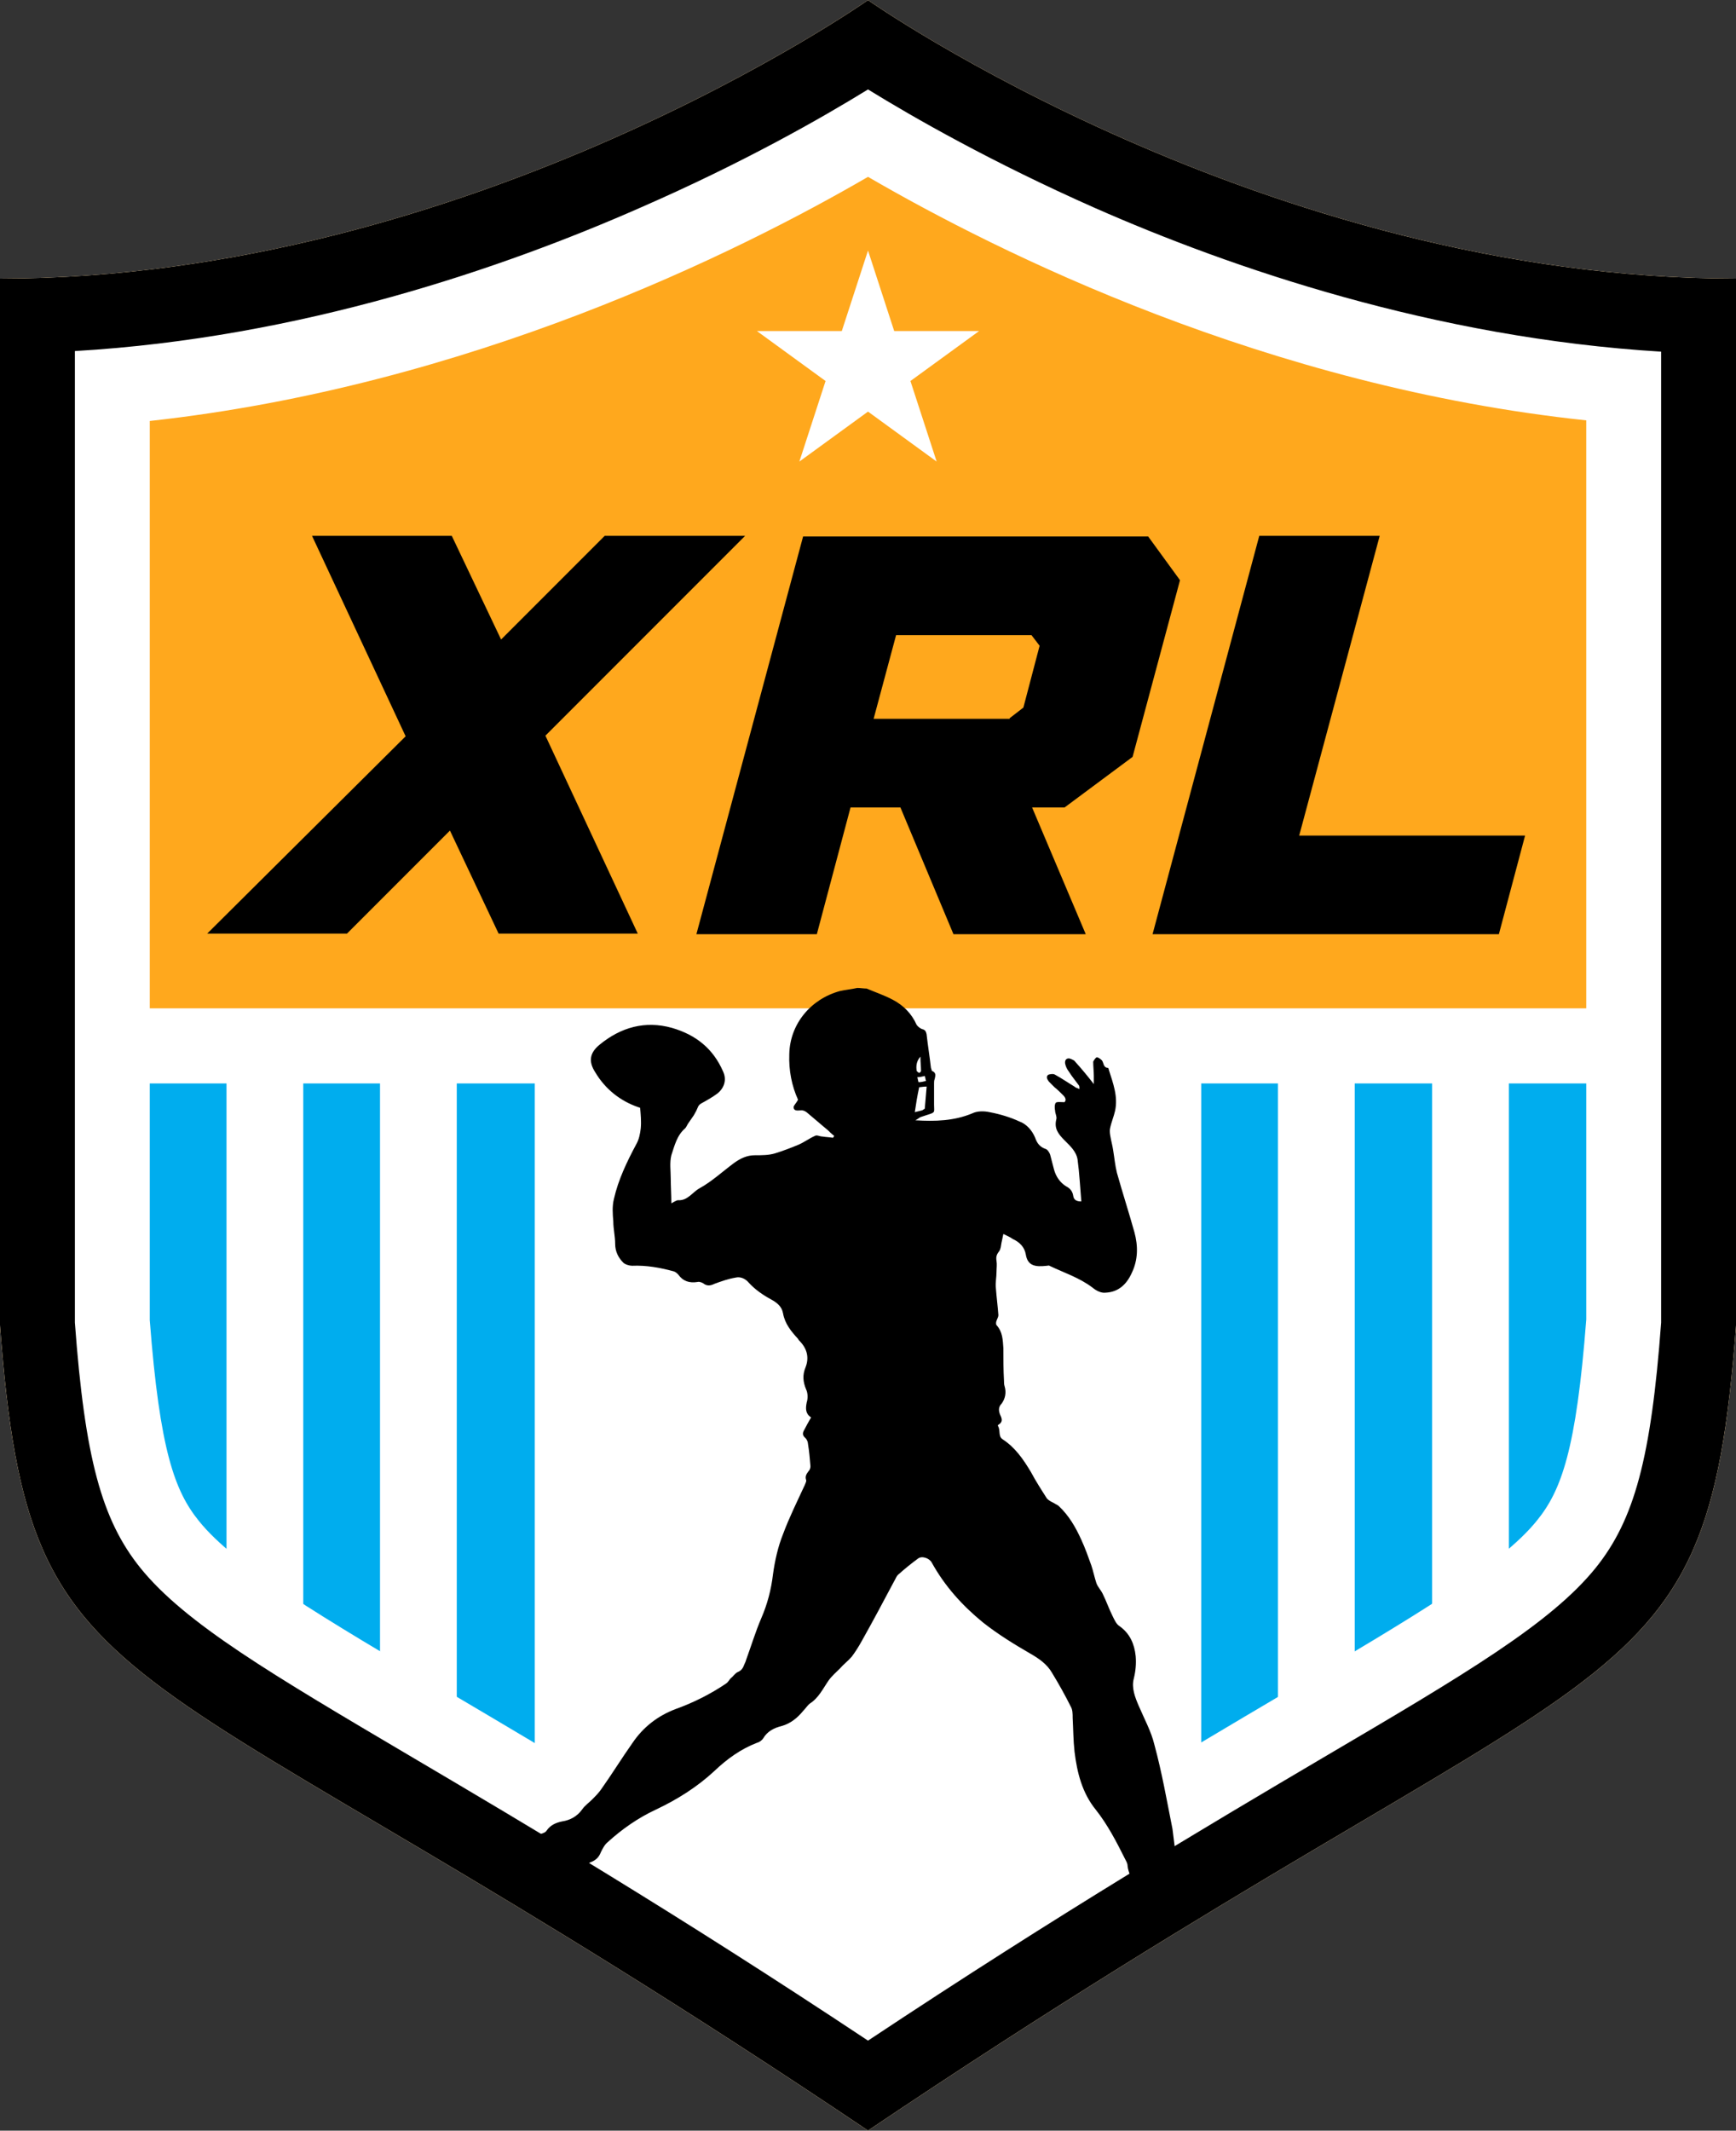
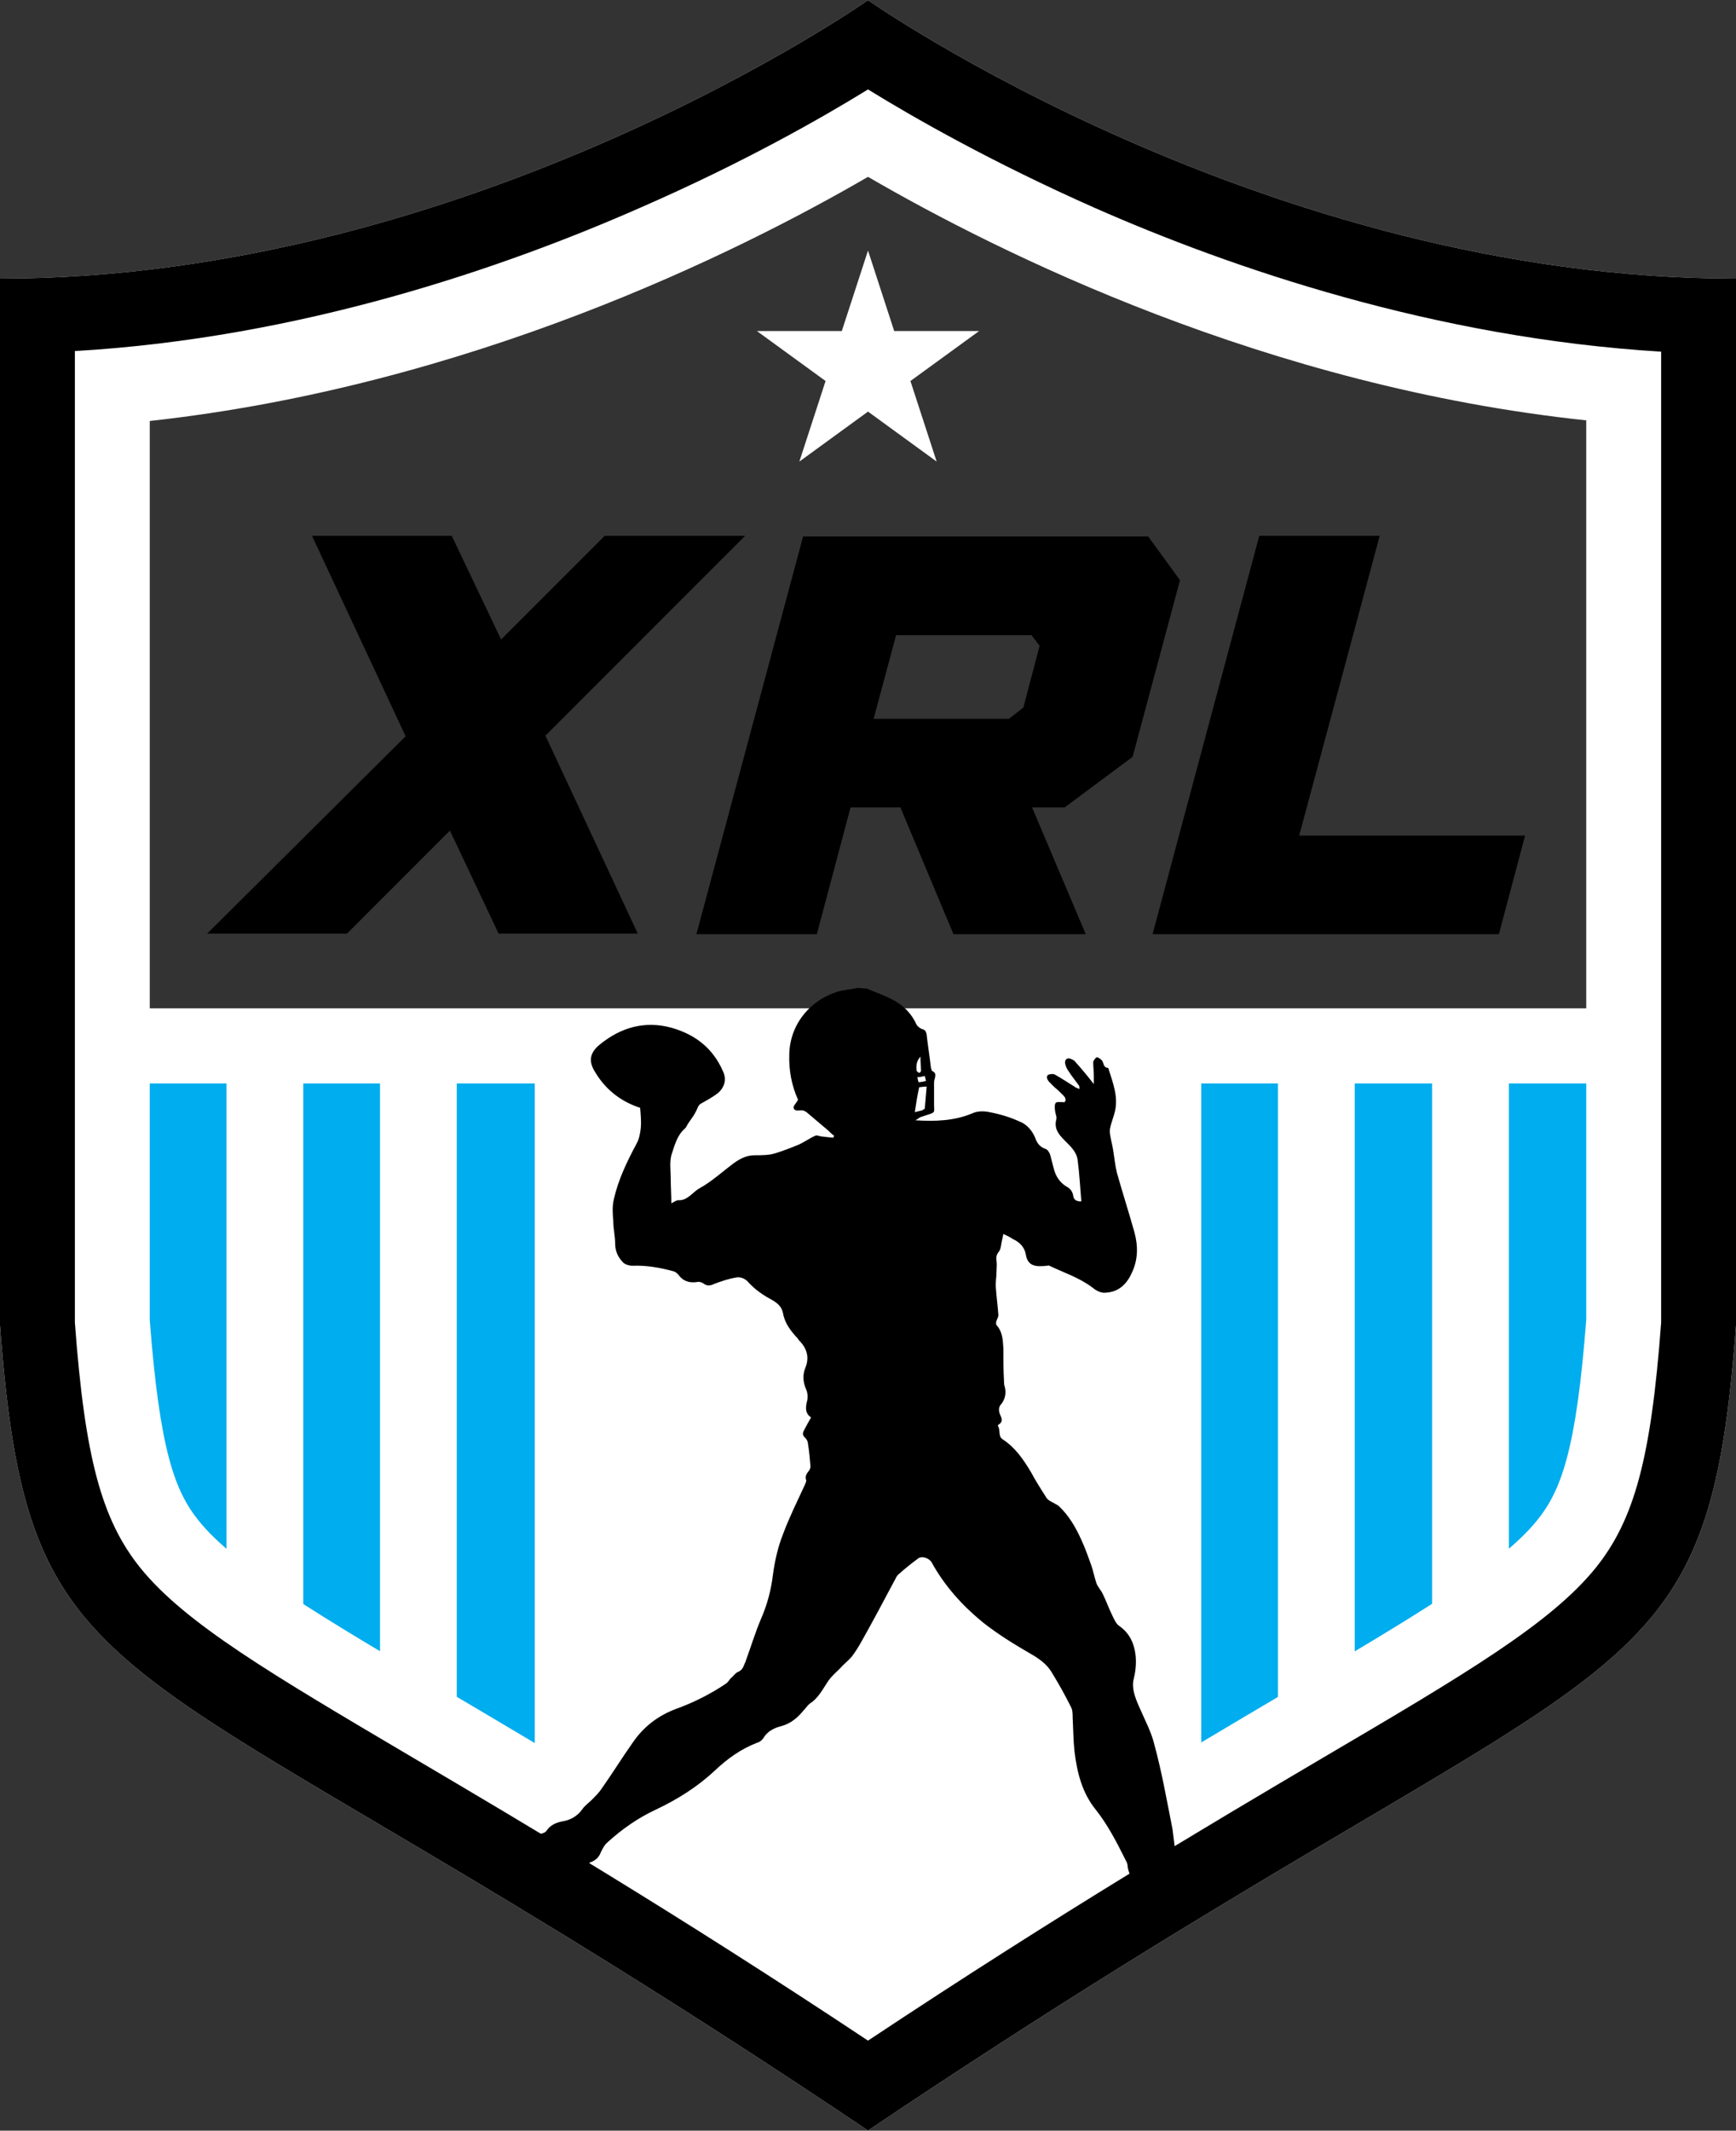
<svg xmlns="http://www.w3.org/2000/svg" id="Layer_1" version="1.1" viewBox="0 0 118.211 145" preserveAspectRatio="xMidYMid meet">
  <rect x="0" y="0" width="118.211" height="145" fill="#333333" stroke="none" />
  <g id="hockey" display="none">
    <g>
      <g>
        <path d="M59.106.01S32.124,18.961,0,18.961v71.216c2.04,27.407,8.158,20.566,59.106,54.814,50.947-34.248,57.066-27.407,59.106-54.814V18.961C86.088,18.961,59.106.01,59.106.01Z" fill="#ffa81d" />
        <polygon points="109.373 73.732 109.373 102.669 58.511 136.365 42.321 124.297 9.348 102.754 9.348 73.732 9.348 68.633 109.373 68.633 109.373 73.732" fill="#fff" />
        <path d="M7.478,71.183h103.339s.34,17.464,0,18.824-1.275,11.728-1.7,11.728-8.626,9.178-9.008,9.348c-.425.212-41.599,25.24-41.599,25.24,0,0-40.239-24.305-40.494-25.197s-8.073-8.626-8.073-8.626l-2.465-31.316Z" fill="#00adee" />
        <g>
          <rect x="87.022" y="71.438" width="5.226" height="46.358" fill="#fff" />
          <rect x="97.518" y="71.438" width="5.226" height="46.358" fill="#fff" />
          <rect x="15.424" y="71.438" width="5.226" height="46.358" fill="#fff" />
-           <rect x="25.877" y="71.438" width="5.226" height="46.358" fill="#fff" />
        </g>
        <polygon points="59.106 133.858 36.415 121.365 36.415 70.375 81.796 70.375 81.796 121.238 59.106 133.858" fill="#fff" />
        <path d="M59.106,12.035c8.923,5.184,27.195,14.277,48.908,16.572v61.188c-.68,8.881-1.7,11.643-3.357,13.682-2.465,3.059-8.328,6.501-17.167,11.728-7.054,4.164-16.402,9.688-28.384,17.549-11.983-7.818-21.331-13.342-28.384-17.506-8.838-5.226-14.702-8.668-17.167-11.728-1.657-2.04-2.677-4.802-3.357-13.682V28.649c21.713-2.38,39.984-11.43,48.908-16.614M59.106.01S32.124,18.961,0,18.961v71.216c2.04,27.407,8.158,20.566,59.106,54.814,50.947-34.248,57.066-27.407,59.106-54.814V18.961C86.088,18.961,59.106.01,59.106.01h0Z" fill="#fff" />
        <path d="M59.106,6.086c3.102,1.912,8.456,4.971,15.467,8.073,9.263,4.079,23.115,8.838,38.54,9.773v66.074c-.68,9.221-1.827,13.427-4.462,16.699-3.059,3.782-8.881,7.224-18.569,12.917-7.563,4.462-17.719,10.453-30.976,19.249-13.257-8.796-23.413-14.787-30.976-19.249-9.646-5.694-15.509-9.136-18.569-12.917-2.634-3.272-3.782-7.478-4.462-16.699V23.89c15.424-.892,29.277-5.694,38.54-9.773,7.011-3.059,12.365-6.119,15.467-8.031M59.106.01S32.124,18.961,0,18.961v71.216c2.04,27.407,8.158,20.566,59.106,54.814,50.947-34.248,57.066-27.407,59.106-54.814V18.961C86.088,18.961,59.106.01,59.106.01h0Z" />
        <rect x="6.246" y="68.633" width="104.571" height="5.099" fill="#fff" />
      </g>
      <polygon points="59.106 17.049 60.89 22.53 66.669 22.53 61.995 25.929 63.78 31.411 59.106 28.011 54.432 31.411 56.216 25.929 51.542 22.53 57.321 22.53 59.106 17.049" fill="#fff" />
      <g display="none">
-         <path d="M21.246,36.467h9.518l3.357,7.054,7.054-7.054h9.561l-13.597,13.597,6.289,13.47h-9.476l-3.314-7.011-7.011,7.011h-9.518l13.512-13.427-6.374-13.64Z" />
+         <path d="M21.246,36.467h9.518l3.357,7.054,7.054-7.054l-13.597,13.597,6.289,13.47h-9.476l-3.314-7.011-7.011,7.011h-9.518l13.512-13.427-6.374-13.64Z" />
        <path d="M57.831,55.206l-2.252,8.371h-8.201l7.266-27.067h23.498l2.167,2.974-3.399,12.747-3.782,2.974h-15.297ZM68.751,48.875l.935-.765,1.147-4.207-.552-.765h-9.221l-1.53,5.694h9.221v.042Z" />
        <polygon points="103.849 56.863 88.467 56.863 93.949 36.467 85.748 36.467 78.482 63.577 102.064 63.577 103.849 56.863" />
      </g>
      <g>
        <path d="M21.246,36.467h9.518l3.357,7.054,7.054-7.054h9.561l-13.597,13.597,6.289,13.47h-9.476l-3.314-7.011-7.011,7.011h-9.518l13.512-13.427-6.374-13.64Z" />
-         <path d="M61.315,54.951h-3.399l-2.295,8.626h-8.201l7.266-27.067h23.498l2.167,2.974-3.229,12.025-4.632,3.442h-2.21l3.654,8.626h-9.008l-3.612-8.626ZM68.751,48.875l.935-.722,1.105-4.207-.552-.722h-9.221l-1.53,5.694h9.263v-.042Z" />
        <polygon points="103.849 56.863 88.467 56.863 93.949 36.467 85.748 36.467 78.482 63.577 102.064 63.577 103.849 56.863" />
      </g>
      <path d="M77.802,119.028c-1.062-.127-4.249-.085-5.396-1.19l-8.626-10.07c.127-.042.255-.212.255-.212.255-.255.85-1.742.85-1.742.425-.127.51-.637.51-.637.212-.212.425-.807.425-.807.34-.552-.17-1.105-.17-1.105.255-.085.085-.467.085-.467h0c1.232-1.572,1.742-2.252,1.742-2.252,1.615-2.125,1.275-4.419.892-5.566-.382-1.19-.255-3.229-.212-4.462.085-1.232-.595-3.017-1.445-4.079-.595-.765-2.21-1.997-3.102-2.677.042-.085.085-.17.127-.255.085-.17.085-.382.127-.51.127-.042.127-.085.127-.085.382-1.02.212-2.337.212-2.337-.042,0-.127-.042-.212-.085.085-.34,0-1.02,0-1.147s-.297-.212-.297-.212c0-.255-.127-.467-.127-.467l-.297-.51c-.212-.51-.765-.892-.765-.892,0,0-.425-.212-.51-.212s-.297.255-.297.255c-.977-.17-1.53-.085-1.53-.085-.17-.127-.552-.212-.552-.212l-.51.17-.467.425-.297.51s-.127.127-.212.297c-.042.17-.085.297-.085.297,0,0-.085.255-.085.297-.085,0-.212.127-.255.255-.042.085-.085.595-.085.807-1.105-.297-2.337-.042-3.144-.042-.807,0-1.105.085-1.53.255-.425.17-.765-.042-1.402-.085-.637-.085-1.402,2.167-1.487,2.847-.085.68-.467,1.742-.467,1.742,0,0-.765,1.7-.85,2.252-.042.34-.17.85-.255,1.19-1.275-.595-2.125.085-2.125.085v.382c.127.68.807,1.487.807,1.487-.212.127-.085.85-.085.85-.085-.042-.17.212-.17.212l.085.637.127.127c-.085.297.127.765.127.765l.127.085.17.212s.212.212.382.425.935.637.935.637c.127.17.34.34.34.34,0,0,.297.255.637.552s.51.085.51.085l.127.127c.425.042,1.02-.085,1.19-.127.127.127.255.297.382.425-.297.382-.765.935-1.062,1.275-.467.595-1.53,2.167-2.04,2.549,0,0,.085.085.17.255-.51.68-1.87,2.549-2.422,3.654-.68,1.402-1.572,3.867-1.572,3.867,0,0-.595,1.997-.935,3.017-.255.765.042,1.19.212,1.317-.212.467-.807,1.53-1.615,1.742-1.02.34-1.19.382-1.19.382,0,0-.552-.042-.722.382l-.212.34s-.467.595-.34.935c.042.127.17.297.297.467,0,.212-.085.552-.425,1.105,0,0,0,.042.085.085l-.085.255s.17.467,1.02.255,3.612-1.105,3.612-1.105c0,0,.382-.17.467-.467h0c.042-.127.127-.382.17-.892.17-.085.892-.34.935-1.02.042-.51.34-1.275.51-1.7,0,0,.68-.595,1.147-1.615.467-1.062,1.232-1.955,1.615-2.38.382-.467.85-1.997.935-2.38.085-.382.212-.637.807-1.36.51-.637,1.19-1.232,1.36-1.402.212.085.467.085.637.085,0,0,1.87-1.87,2.804-2.422h.085c0,.042.042.042.042.085,0,.042-.042.085-.127.127-.297.212-.765.85-1.657,1.615-.892.765-1.445,1.105-1.36,1.487,0,0,0,.042.042.042-.595.595-1.955,2.125-1.997,3.187-.085,1.36-.042,1.572-.467,2.549-.425.977-1.147,3.739-1.147,3.739,0,0-.255.552-.042,1.02-.467.255-1.402.765-2.337.892l-1.19.34.042.042s-.595.17-1.062.85c0,0-.127.255.085.51.042.042.085.085.127.17l-.722.722s-.127.17-.042.255l-.127.085s0,.382,2.549.212,2.932-.255,2.932-.255c0,0,.85-.17,1.02-.722.552-.17,1.105-.34,1.317-1.02.17-.552.297-.977.467-1.275,0,0,.765-.425,1.445-1.572.68-1.147,1.062-1.827,1.275-2.082s.467-1.36.595-1.87c.127-.51.17-1.657.935-2.422,0,0,.552.467.807.68,0,0,1.317-.892,1.615-1.317l.042.127c.042.17.34.382.34.382,0,0,.68.467.722.552.042.085.425.382.425.382-.212.297-.042.467-.042.467,0,0,.297.255.637.382.382.127.552-.17.552-.17l.127.127c.297.212,1.02-.255,1.02-.255h0c4.419,5.226,8.413,9.943,8.838,10.41,1.02,1.147,1.87,1.317,1.87,1.317,1.36.467,4.037.722,4.037.722,0,0,.892.127.85-.467s.127-1.7-.935-1.785ZM62.887,83.123h0c.042-.085.042-.17.085-.297.255.042.425.042.552.042,0,.17-.085.382-.17.552-.297-.17-.467-.297-.467-.297ZM52.222,87.245c.467-.127.85-.722.977-1.105.127-.34,1.02.722,1.02.722.255.637.892,1.02.892,1.02l-.212,1.487c-.212,1.487-.595,2.634-.722,3.272-.085.51-1.275,1.657-1.615,1.997l-.127-.17c.34-.467.17-1.147.17-1.147l-.34-1.105c.34-.297.212-.552.212-.552l-.467-1.7.042-.127s-.212-1.105-.255-1.317-.255-.297-.255-.297v-.085c.297-.51.68-.892.68-.892Z" />
    </g>
  </g>
  <g id="soccer" display="none">
    <g>
      <g>
        <path d="M59.106.01S32.124,18.961,0,18.961v71.216c2.04,27.407,8.158,20.566,59.106,54.814,50.947-34.248,57.066-27.407,59.106-54.814V18.961C86.088,18.961,59.106.01,59.106.01Z" fill="#ffa81d" />
        <polygon points="109.373 73.732 109.373 102.669 58.511 136.365 42.321 124.297 9.348 102.754 9.348 73.732 9.348 68.633 109.373 68.633 109.373 73.732" fill="#fff" />
        <path d="M7.478,71.183h103.339s.34,17.464,0,18.824-1.275,11.728-1.7,11.728-8.626,9.178-9.008,9.348c-.425.212-41.599,25.24-41.599,25.24,0,0-40.239-24.305-40.494-25.197s-8.073-8.626-8.073-8.626l-2.465-31.316Z" fill="#00adee" />
        <g>
          <rect x="87.022" y="71.438" width="5.226" height="46.358" fill="#fff" />
          <rect x="97.518" y="71.438" width="5.226" height="46.358" fill="#fff" />
          <rect x="15.424" y="71.438" width="5.226" height="46.358" fill="#fff" />
          <rect x="25.877" y="71.438" width="5.226" height="46.358" fill="#fff" />
        </g>
        <polygon points="59.106 133.858 36.415 121.365 36.415 70.375 81.796 70.375 81.796 121.238 59.106 133.858" fill="#fff" />
        <path d="M59.106,12.035c8.923,5.184,27.195,14.277,48.908,16.572v61.188c-.68,8.881-1.7,11.643-3.357,13.682-2.465,3.059-8.328,6.501-17.167,11.728-7.054,4.164-16.402,9.688-28.384,17.549-11.983-7.818-21.331-13.342-28.384-17.506-8.838-5.226-14.702-8.668-17.167-11.728-1.657-2.04-2.677-4.802-3.357-13.682V28.649c21.713-2.38,39.984-11.43,48.908-16.614M59.106.01S32.124,18.961,0,18.961v71.216c2.04,27.407,8.158,20.566,59.106,54.814,50.947-34.248,57.066-27.407,59.106-54.814V18.961C86.088,18.961,59.106.01,59.106.01h0Z" fill="#fff" />
        <path d="M59.106,6.086c3.102,1.912,8.456,4.971,15.467,8.073,9.263,4.079,23.115,8.838,38.54,9.773v66.074c-.68,9.221-1.827,13.427-4.462,16.699-3.059,3.782-8.881,7.224-18.569,12.917-7.563,4.462-17.719,10.453-30.976,19.249-13.257-8.796-23.413-14.787-30.976-19.249-9.646-5.694-15.509-9.136-18.569-12.917-2.634-3.272-3.782-7.478-4.462-16.699V23.89c15.424-.892,29.277-5.694,38.54-9.773,7.011-3.059,12.365-6.119,15.467-8.031M59.106.01S32.124,18.961,0,18.961v71.216c2.04,27.407,8.158,20.566,59.106,54.814,50.947-34.248,57.066-27.407,59.106-54.814V18.961C86.088,18.961,59.106.01,59.106.01h0Z" />
        <rect x="6.246" y="68.633" width="104.571" height="5.099" fill="#fff" />
      </g>
      <polygon points="59.106 17.049 60.89 22.53 66.669 22.53 61.995 25.929 63.78 31.411 59.106 28.011 54.432 31.411 56.216 25.929 51.542 22.53 57.321 22.53 59.106 17.049" fill="#fff" />
      <g display="none">
        <path d="M21.246,36.467h9.518l3.357,7.054,7.054-7.054h9.561l-13.597,13.597,6.289,13.47h-9.476l-3.314-7.011-7.011,7.011h-9.518l13.512-13.427-6.374-13.64Z" />
        <path d="M57.831,55.206l-2.252,8.371h-8.201l7.266-27.067h23.498l2.167,2.974-3.399,12.747-3.782,2.974h-15.297ZM68.751,48.875l.935-.765,1.147-4.207-.552-.765h-9.221l-1.53,5.694h9.221v.042Z" />
        <polygon points="103.849 56.863 88.467 56.863 93.949 36.467 85.748 36.467 78.482 63.577 102.064 63.577 103.849 56.863" />
      </g>
      <g>
        <path d="M21.246,36.467h9.518l3.357,7.054,7.054-7.054h9.561l-13.597,13.597,6.289,13.47h-9.476l-3.314-7.011-7.011,7.011h-9.518l13.512-13.427-6.374-13.64Z" />
        <path d="M61.315,54.951h-3.399l-2.295,8.626h-8.201l7.266-27.067h23.498l2.167,2.974-3.229,12.025-4.632,3.442h-2.21l3.654,8.626h-9.008l-3.612-8.626ZM68.751,48.875l.935-.722,1.105-4.207-.552-.722h-9.221l-1.53,5.694h9.263v-.042Z" />
        <polygon points="103.849 56.863 88.467 56.863 93.949 36.467 85.748 36.467 78.482 63.577 102.064 63.577 103.849 56.863" />
      </g>
      <g>
        <path d="M62.335,126.209c-2.21.637-3.697,2.762-3.569,5.014.127,2.295,1.827,4.207,4.122,4.589.212.042.425.085.637.085.552-.085,1.062-.127,1.615-.212.042-.042.085-.042.17-.085,2.21-.765,3.569-3.017,3.272-5.311-.382-2.974-3.314-4.929-6.246-4.079Z" />
        <path d="M78.354,85.672c-.17-.637-.467-1.147-1.02-1.487-.34-.212-.722-.425-1.062-.637-.085-.042-.127-.127-.212-.17-.34-.255-.68-.552-1.062-.722-1.402-.68-2.804-1.317-4.207-1.955-.34-.17-.68-.382-1.02-.595-.255-.17-.552-.34-.807-.467-.425-.17-.85-.297-1.275-.382-.382-.085-.765-.212-1.147-.297-.552-.127-1.105.042-1.657.085-.892.127-1.785.127-2.634-.17-.127-.042-.34-.085-.467-.042-.382.212-.68-.212-1.02-.127l-.042-.042c-.17-.467-.255-.935-.212-1.402.042-.212.17-.382.425-.467.34-.127.34-.51.34-.807,0-.34-.042-.68.085-1.02.085-.255,0-.552,0-.892-.212.085-.34.127-.467.17-.085-.765-.17-1.487-.297-2.21-.085-.51-.255-.977-.68-1.317-.212-.17-.425-.297-.637-.425-.127-.085-.297-.212-.425-.255-.68-.17-1.36-.34-2.082-.212h-.34c-.085.042-.17.042-.255.085-1.232.297-1.955,1.147-2.38,2.295-.212.552-.297,1.147-.212,1.742,0,.042,0,.127-.042.212-.085.17,0,.34.085.467s.127.297.212.467c-.127,0-.17,0-.255-.042-.17-.085-.297,0-.34.17-.042.085-.042.212-.042.34.255.68.51,1.36.765,1.997.085.212.255.297.467.127.042-.042.127-.042.212-.085.127.467.212.892.34,1.275-.34.212-.595.552-1.02.552-.042,0-.127.085-.17.127-.127.127-.255.17-.425.17h-.85c.042.382-.042.51-.34.552-.297.042-.637.127-.935.17-.51.085-.977.297-1.317.68-.765.85-1.53,1.657-2.295,2.507-.552.595-1.105,1.19-1.445,1.955-.722,1.487-1.232,3.059-1.7,4.632-.127.382-.042.807-.042,1.19,0,.17.085.212.255.212.255.042.552.085.85.17-.297.467-.51.892-.977,1.19-.382.212-.722.51-.892.935-.382.977-.722,1.955-.68,3.059.042.467-.042.935-.127,1.36-.042.212-.127.425-.127.68,0,.085-.042.17-.127.255-.17.255-.382.467-.595.722-.17.212-.34.382-.51.595-.085.085-.127.212-.127.297v1.402c0,.17,0,.34.042.51.085.297.255.552.255.807,0,.68.425,1.147.807,1.615.127.17.34.17.51.042.17-.085.212-.255.127-.425-.085-.255-.127-.51-.212-.722.17-.085.297-.127.425-.17.085-.042.17-.127.17-.17,0-.212.042-.425-.042-.595-.17-.34-.085-.68,0-1.062.127-.425.382-.722.765-.935-.042.212-.127.382-.212.595-.17.297-.255.595-.127.892.085.212.255.255.425.085.085-.085.127-.127.17-.212.085-.127.17-.212.255-.34s.17-.212.212-.34c.127-.255.212-.552.382-.722.425-.425.51-.892.425-1.402s-.127-1.062-.17-1.572c0-.127.085-.255.17-.34.255-.255.51-.467.765-.68.382-.382.68-.85.765-1.402.042-.382.127-.807.255-1.19.042-.127.127-.255.212-.382.17-.255.467-.467.467-.722,0-.552.382-.637.765-.722.127-.042.255-.042.382-.085.085-.042.127-.085.17-.127.51-.765.892-1.572.892-2.507,0-.085.042-.127.042-.297.127.127.212.17.212.255.042.425.127.85,0,1.275-.127.552-.34,1.062-.212,1.615.042.297.042.637.085.935.085,1.02.382,1.955,1.19,2.677.297.255.467.595.425,1.02,0,.17-.042.297-.255.297-.127,0-.255.085-.34.17-.255.297-.51.637-.765.977-.212.34-.297.722-.212,1.105.042.17,0,.297-.127.425-1.19,1.445-2.38,2.932-3.569,4.377-.297.382-.51.807-.765,1.232-.127.212-.127.51-.255.722-.552.977-1.19,1.955-1.742,2.932-.127.212-.297.425-.552.51-.085.042-.127.085-.17.17-.382.595-.765,1.147-1.19,1.742-.085.127-.085.212.042.297.255.297.51.637.765.977.17.212.212.467.127.765-.297.977-.637,1.955-.935,2.932-.042.17-.127.297-.17.467-.425.765-.935,1.487-1.317,2.295-.637,1.232-1.36,2.464-1.487,3.909,0,.085-.085.212-.17.212-.17.042-.255.127-.297.297-.212.637-.467,1.275-.68,1.955-.085.212-.127.382-.127.595-.042.51-.085,1.02-.127,1.572-.042.297-.042.552-.042.85,1.147.935,2.422,1.955,3.697,3.017.297-.977.637-1.955.935-2.932.17-.595.467-1.105.85-1.572.34-.382.637-.765.935-1.147.127-.127.212-.34.255-.51.127-.595.297-1.147.382-1.742.127-.935.212-1.912.34-2.889,0-.085,0-.17.085-.255.425-.425.807-.892,1.275-1.317s.892-.85,1.317-1.317c.595-.637,1.232-1.232,1.87-1.87.085-.085.17-.127.297-.042.255.127.552.212.807.34.042-.085.085-.17.127-.255.467-.85.977-1.7,1.445-2.549.042-.085.127-.212.212-.297.34-.255.637-.552,1.02-.765.382-.255.765-.51,1.02-.892.127-.212.382-.297.68-.34.085.552.17,1.105.212,1.657,0,.085-.042.17-.085.255-.425.68-.892,1.317-1.317,1.997-.255.382-.467.807-.722,1.232-.297.467-.595.892-1.105,1.147s-.85.637-1.105,1.147c-.425.765-.68,1.615-.892,2.464-.17.637,0,1.19.467,1.657.34.34.722.467,1.19.297,1.02-.382,2.04-.765,2.762-1.657.127-.127.255-.255.382-.382.34-.382.85-.595.892-1.19.17.255.34.552.467.807.255.51.637.935,1.232,1.02.595.085,1.232,0,1.742-.297.552-.297,1.062-.765,1.487-1.232.255-.297.382-.765.467-1.19.085-.34.212-.68.425-.935s.425-.51.68-.765c.212-.255.425-.552.807-.17.255-.85.51-1.615.68-2.38.17-.722.297-1.402.637-2.082.17-.34.382-.68.467-1.062.34-1.147.68-2.252,1.02-3.399.17-.552.212-1.105.127-1.7-.212-1.317-.382-2.634-.595-3.952,0-.085-.042-.17-.042-.255-.127-.467,0-.935.297-1.275.255-.297.51-.637.68-.977.425-.892.552-1.827.467-2.804-.085-.935-.212-1.87-.34-2.804-.085-.425-.042-.807.085-1.232.085-.212.127-.467.17-.68.425-1.87.85-3.697,1.275-5.566.042-.17.127-.255.297-.255.51,0,1.02,0,1.53-.042.722-.042,1.402,0,2.04.425.425.297.892.425,1.36.425.127,0,.255-.042.34-.085.297-.255.595-.552.892-.85.127.127.297.17.255.425-.255,1.275-.425,2.592-.467,3.909-.042,1.275-.51,2.465-.85,3.654-.042.085-.085.127-.127.212-.212.297-.425.595-.68.85-.425.467-.977.807-1.615,1.02-.255.085-.51.17-.722.255.042.17.085.255.127.382.085.552-.255.935-.51,1.36-.127.212-.255.382-.17.637.085.212.127.467.212.765.212-.212.425-.34.467-.51.17-.425.595-.425.935-.51-.17.17-.34.297-.51.425-.127.127-.17.297-.297.382-.382.297-.382.255-.255.765.34-.042.467.212.68.382.085.085.127.212.127.34,0,.297.127.34.382.255.17-.085.34-.17.51-.212.127-.042.255-.17.34.085,0,.042.127.042.17.042.255-.085.51-.127.765-.212.042,0,.085-.085.085-.17.042-.17.085-.34.127-.467.212-.425.425-.807.68-1.19.127-.212.297-.382.467-.552.51-.595.51-1.402.807-2.125.042-.042,0-.127,0-.212.042-.212.042-.467.127-.637.765-1.487,1.275-3.059,1.785-4.632.382-1.19.552-2.465.85-3.654.127-1.02.085-1.827-.085-2.634Z" />
      </g>
    </g>
  </g>
  <g id="football">
    <g>
      <g>
-         <path d="M59.106.01S32.124,18.961,0,18.961v71.216c2.04,27.407,8.158,20.566,59.106,54.814,50.947-34.248,57.066-27.407,59.106-54.814V18.961C86.088,18.961,59.106.01,59.106.01Z" fill="#ffa81d" />
        <polygon points="109.373 73.732 109.373 102.669 58.511 136.365 42.321 124.297 9.348 102.754 9.348 73.732 9.348 68.633 109.373 68.633 109.373 73.732" fill="#fff" />
        <path d="M7.478,71.183h103.339s.34,17.464,0,18.824-1.275,11.728-1.7,11.728-8.626,9.178-9.008,9.348c-.425.212-41.599,25.24-41.599,25.24,0,0-40.239-24.305-40.494-25.197s-8.073-8.626-8.073-8.626l-2.465-31.316Z" fill="#00adee" />
        <g>
          <rect x="87.022" y="71.438" width="5.226" height="46.358" fill="#fff" />
          <rect x="97.518" y="71.438" width="5.226" height="46.358" fill="#fff" />
          <rect x="15.424" y="71.438" width="5.226" height="46.358" fill="#fff" />
          <rect x="25.877" y="71.438" width="5.226" height="46.358" fill="#fff" />
        </g>
        <polygon points="59.106 133.858 36.415 121.365 36.415 70.375 81.796 70.375 81.796 121.238 59.106 133.858" fill="#fff" />
        <path d="M59.106,12.035c8.923,5.184,27.195,14.277,48.908,16.572v61.188c-.68,8.881-1.7,11.643-3.357,13.682-2.465,3.059-8.328,6.501-17.167,11.728-7.054,4.164-16.402,9.688-28.384,17.549-11.983-7.818-21.331-13.342-28.384-17.506-8.838-5.226-14.702-8.668-17.167-11.728-1.657-2.04-2.677-4.802-3.357-13.682V28.649c21.713-2.38,39.984-11.43,48.908-16.614M59.106.01S32.124,18.961,0,18.961v71.216c2.04,27.407,8.158,20.566,59.106,54.814,50.947-34.248,57.066-27.407,59.106-54.814V18.961C86.088,18.961,59.106.01,59.106.01h0Z" fill="#fff" />
        <path d="M59.106,6.086c3.102,1.912,8.456,4.971,15.467,8.073,9.263,4.079,23.115,8.838,38.54,9.773v66.074c-.68,9.221-1.827,13.427-4.462,16.699-3.059,3.782-8.881,7.224-18.569,12.917-7.563,4.462-17.719,10.453-30.976,19.249-13.257-8.796-23.413-14.787-30.976-19.249-9.646-5.694-15.509-9.136-18.569-12.917-2.634-3.272-3.782-7.478-4.462-16.699V23.89c15.424-.892,29.277-5.694,38.54-9.773,7.011-3.059,12.365-6.119,15.467-8.031M59.106.01S32.124,18.961,0,18.961v71.216c2.04,27.407,8.158,20.566,59.106,54.814,50.947-34.248,57.066-27.407,59.106-54.814V18.961C86.088,18.961,59.106.01,59.106.01h0Z" />
        <rect x="6.246" y="68.633" width="104.571" height="5.099" fill="#fff" />
      </g>
      <polygon points="59.106 17.049 60.89 22.53 66.669 22.53 61.995 25.929 63.78 31.411 59.106 28.011 54.432 31.411 56.216 25.929 51.542 22.53 57.321 22.53 59.106 17.049" fill="#fff" />
      <g display="none">
-         <path d="M21.246,36.467h9.518l3.357,7.054,7.054-7.054h9.561l-13.597,13.597,6.289,13.47h-9.476l-3.314-7.011-7.011,7.011h-9.518l13.512-13.427-6.374-13.64Z" />
        <path d="M57.831,55.206l-2.252,8.371h-8.201l7.266-27.067h23.498l2.167,2.974-3.399,12.747-3.782,2.974h-15.297ZM68.751,48.875l.935-.765,1.147-4.207-.552-.765h-9.221l-1.53,5.694h9.221v.042Z" />
        <polygon points="103.849 56.863 88.467 56.863 93.949 36.467 85.748 36.467 78.482 63.577 102.064 63.577 103.849 56.863" />
      </g>
      <g>
        <path d="M21.246,36.467h9.518l3.357,7.054,7.054-7.054h9.561l-13.597,13.597,6.289,13.47h-9.476l-3.314-7.011-7.011,7.011h-9.518l13.512-13.427-6.374-13.64Z" />
        <path d="M61.315,54.951h-3.399l-2.295,8.626h-8.201l7.266-27.067h23.498l2.167,2.974-3.229,12.025-4.632,3.442h-2.21l3.654,8.626h-9.008l-3.612-8.626ZM68.751,48.875l.935-.722,1.105-4.207-.552-.722h-9.221l-1.53,5.694h9.263v-.042Z" />
        <polygon points="103.849 56.863 88.467 56.863 93.949 36.467 85.748 36.467 78.482 63.577 102.064 63.577 103.849 56.863" />
      </g>
      <path d="M37.732,128.759c.17-.042.297-.127.34-.382,0-.042.042-.085.085-.17.297.297.425.255.552-.127,0-.042.042-.042.042-.085.085-.425.34-.68.68-.892.255-.127.552-.255.807-.382.34-.127.552-.34.68-.68.127-.255.255-.51.467-.68.977-.892,2.082-1.657,3.272-2.21,1.445-.68,2.804-1.53,3.994-2.634.85-.807,1.785-1.487,2.889-1.912.17-.042.34-.17.425-.297.297-.51.765-.722,1.275-.85.595-.17,1.062-.552,1.445-1.02.17-.17.297-.382.467-.51.595-.382.892-1.02,1.275-1.572.212-.297.51-.552.765-.807.255-.297.552-.51.807-.807.255-.34.467-.68.68-1.062.765-1.36,1.487-2.719,2.21-4.079.085-.127.127-.297.255-.425.425-.382.892-.765,1.36-1.105.255-.212.765-.042.935.255.892,1.615,2.082,2.932,3.484,4.079,1.02.807,2.125,1.487,3.229,2.125.595.34,1.147.722,1.487,1.317.467.765.892,1.53,1.275,2.295.127.212.127.51.127.765.042.765.042,1.53.127,2.295.17,1.402.51,2.804,1.445,3.952.807,1.02,1.402,2.167,1.997,3.357.085.17.17.297.17.467.042.467.34.892.297,1.402,0,.042,0,.127.042.17.297.382.127.722-.085,1.105-.17.297-.34.637-.425.977,1.572-1.062,3.017-2.082,4.249-2.932,0-.042-.042-.042-.042-.085-.51-.637-.765-1.317-.85-2.125-.042-.34-.085-.68-.127-1.02-.382-1.912-.722-3.867-1.232-5.736-.212-.892-.68-1.742-1.062-2.634-.255-.595-.51-1.232-.34-1.87.127-.51.17-1.02.127-1.53-.085-.807-.382-1.53-1.105-2.04-.212-.127-.34-.425-.467-.68-.255-.51-.425-1.02-.68-1.53-.127-.255-.34-.467-.425-.722-.127-.382-.212-.807-.34-1.19-.212-.595-.425-1.19-.68-1.742-.382-.85-.85-1.657-1.53-2.295-.085-.085-.212-.127-.34-.212-.17-.085-.34-.17-.467-.297-.382-.595-.765-1.19-1.105-1.827-.51-.85-1.062-1.657-1.912-2.21-.34-.212-.127-.637-.34-.935,0,0,.042-.085.085-.085.255-.17.212-.382.085-.637-.127-.297-.127-.552.085-.765.255-.34.34-.765.212-1.19-.042-.127-.042-.255-.042-.382-.042-.722-.042-1.445-.042-2.21-.042-.552-.042-1.105-.467-1.572-.042-.042-.042-.212,0-.297.042-.127.127-.255.127-.382-.042-.595-.127-1.232-.17-1.827-.042-.382.042-.765.042-1.105,0-.255.042-.51,0-.765s0-.425.17-.637c.127-.17.127-.382.17-.595.042-.212.085-.382.127-.595.255.127.467.212.637.34.467.212.807.552.892,1.062.127.765.637.85,1.402.765.085,0,.17-.042.212,0,.977.467,2.04.807,2.932,1.487.255.212.595.382.892.34.892-.042,1.445-.595,1.785-1.36.425-.892.425-1.827.17-2.762-.382-1.36-.807-2.677-1.19-4.037-.127-.51-.17-1.02-.255-1.53-.042-.297-.127-.595-.17-.85-.042-.212-.085-.425-.042-.637.085-.425.255-.807.34-1.19.212-.977-.127-1.87-.425-2.804,0-.042-.042-.127-.042-.127-.34,0-.297-.34-.425-.51-.085-.085-.255-.212-.34-.212s-.212.212-.255.297c0,.34.042.68.042.977v.552c-.425-.552-.85-1.062-1.275-1.53-.042-.085-.17-.127-.255-.17-.255-.127-.467,0-.425.297.042.212.127.382.255.552.212.34.467.637.68.935.042.042.042.127.042.255-.17-.085-.255-.085-.34-.17-.425-.255-.85-.552-1.317-.807-.127-.085-.34-.042-.467,0-.17.127-.085.297.042.467l.382.382c.212.17.382.34.595.552.17.17.212.34.085.467-.255,0-.51-.042-.595.042-.085.127-.085.34-.042.552,0,.17.127.382.085.552-.17.637.127,1.02.552,1.445.382.382.807.765.892,1.317.127.935.17,1.87.255,2.847-.297,0-.51-.085-.552-.382s-.212-.51-.467-.637c-.425-.255-.722-.68-.85-1.19-.085-.34-.17-.637-.255-.977-.042-.127-.17-.34-.297-.382-.382-.127-.595-.382-.722-.765-.212-.51-.595-.935-1.062-1.105-.637-.297-1.36-.51-2.04-.637-.382-.085-.85-.085-1.19.085-1.232.51-2.507.552-3.867.467.17-.085.255-.17.34-.212.127-.042.255-.085.382-.127.68-.212.552-.17.552-.722v-1.445c0-.085,0-.212.042-.297.042-.212.127-.425-.17-.552-.042,0-.042-.127-.085-.212-.085-.765-.212-1.53-.297-2.295-.042-.17-.085-.297-.297-.34-.127-.042-.297-.17-.382-.297-.34-.765-.892-1.317-1.615-1.7-.552-.297-1.19-.51-1.785-.765-.212,0-.425-.042-.637-.042-.382.085-.807.127-1.19.212-1.997.552-3.399,2.252-3.442,4.292-.042,1.105.17,2.167.595,3.102-.127.255-.34.425-.297.552.042.255.34.17.552.17.127,0,.297.085.425.212.467.382.892.765,1.36,1.147.127.127.255.255.425.382-.042.042-.042.085-.085.127-.255-.042-.467-.042-.722-.085-.17,0-.382-.127-.51-.042-.382.17-.722.425-1.105.595-.51.212-1.062.425-1.615.595-.425.127-.892.127-1.36.127-.552,0-.977.212-1.402.51-.807.595-1.53,1.275-2.38,1.742-.467.255-.807.85-1.445.807-.127,0-.297.127-.467.212,0-.595-.042-1.147-.042-1.7,0-.51-.085-1.062.042-1.572.212-.637.382-1.36.935-1.827.085-.085.127-.212.212-.34.127-.17.255-.382.382-.552.127-.212.212-.382.297-.595.042-.085.127-.17.212-.212.382-.212.765-.425,1.105-.68.467-.382.637-.935.382-1.487-.68-1.572-1.87-2.507-3.484-2.974-1.827-.51-3.484-.042-4.929,1.147-.68.552-.765,1.147-.297,1.87.68,1.147,1.7,1.955,2.932,2.38.042,0,.085.042.127.042.042.467.085.935.042,1.402-.042.382-.127.765-.297,1.062-.637,1.19-1.232,2.422-1.53,3.739-.127.51-.085,1.02-.042,1.53,0,.51.127,1.02.127,1.53,0,.51.212.935.552,1.275.127.127.425.212.595.212.977-.042,1.912.127,2.847.382.127.042.212.127.297.212.34.467.765.595,1.317.51.127-.042.297.042.382.085.255.212.51.17.765.042.467-.17.935-.34,1.445-.425.34-.085.68.085.892.34.425.467.977.85,1.53,1.147.382.212.722.467.807.935.127.722.552,1.232,1.02,1.742.042.085.085.127.17.212.467.51.595,1.105.34,1.742-.212.51-.17.977.042,1.487.127.255.127.637.042.892-.085.425-.085.765.297,1.02-.17.297-.34.595-.467.85-.127.212-.127.382.085.552.085.085.17.255.17.382.085.51.127,1.02.17,1.53,0,.127-.042.255-.127.34-.127.17-.255.34-.17.595.042.085-.042.212-.085.34-.51,1.105-1.062,2.21-1.487,3.357-.34.85-.552,1.785-.68,2.719-.127,1.062-.382,2.04-.807,3.017-.382.892-.68,1.87-1.02,2.804-.042.17-.127.297-.17.425-.085.212-.212.34-.425.425-.17.085-.297.297-.467.425-.085.085-.17.255-.297.34-1.062.722-2.252,1.317-3.442,1.742-1.232.467-2.21,1.232-2.932,2.295-.722,1.02-1.402,2.125-2.125,3.144-.17.255-.425.51-.637.722s-.51.425-.68.68c-.34.467-.807.722-1.36.807-.425.085-.807.255-1.062.637-.085.127-.255.17-.382.212-.807.17-1.487.637-2.082,1.19-.127.085-.297.17-.425.212s-.255.042-.382.085c1.02.722,2.337,1.572,3.782,2.465ZM62.972,73.222c.042.127.042.212.085.34-.17.042-.34.085-.51.085-.042-.127-.042-.212-.085-.34.17,0,.34-.042.51-.085ZM62.675,71.905c0,.382.042.68.042.977,0,.042-.085.127-.127.127s-.127-.085-.17-.127c-.042-.297-.042-.637.255-.977ZM62.59,73.987c.127,0,.255-.042.51-.042-.042.51-.085,1.02-.127,1.487,0,.042-.127.085-.17.127-.17.042-.34.085-.51.127.085-.595.17-1.105.297-1.7Z" />
    </g>
  </g>
  <g id="basketball" display="none">
    <g>
      <g>
        <path d="M59.106.01S32.124,18.961,0,18.961v71.216c2.04,27.407,8.158,20.566,59.106,54.814,50.947-34.248,57.066-27.407,59.106-54.814V18.961C86.088,18.961,59.106.01,59.106.01Z" fill="#ffa81d" />
        <polygon points="109.373 73.732 109.373 102.669 58.511 136.365 42.321 124.297 9.348 102.754 9.348 73.732 9.348 68.633 109.373 68.633 109.373 73.732" fill="#fff" />
        <path d="M7.478,71.183h103.339s.34,17.464,0,18.824-1.275,11.728-1.7,11.728-8.626,9.178-9.008,9.348c-.425.212-41.599,25.24-41.599,25.24,0,0-40.239-24.305-40.494-25.197s-8.073-8.626-8.073-8.626l-2.465-31.316Z" fill="#00adee" />
        <g>
          <rect x="87.022" y="71.438" width="5.226" height="46.358" fill="#fff" />
          <rect x="97.518" y="71.438" width="5.226" height="46.358" fill="#fff" />
          <rect x="15.424" y="71.438" width="5.226" height="46.358" fill="#fff" />
          <rect x="25.877" y="71.438" width="5.226" height="46.358" fill="#fff" />
        </g>
        <polygon points="59.106 133.858 36.415 121.365 36.415 70.375 81.796 70.375 81.796 121.238 59.106 133.858" fill="#fff" />
        <path d="M59.106,12.035c8.923,5.184,27.195,14.277,48.908,16.572v61.188c-.68,8.881-1.7,11.643-3.357,13.682-2.465,3.059-8.328,6.501-17.167,11.728-7.054,4.164-16.402,9.688-28.384,17.549-11.983-7.818-21.331-13.342-28.384-17.506-8.838-5.226-14.702-8.668-17.167-11.728-1.657-2.04-2.677-4.802-3.357-13.682V28.649c21.713-2.38,39.984-11.43,48.908-16.614M59.106.01S32.124,18.961,0,18.961v71.216c2.04,27.407,8.158,20.566,59.106,54.814,50.947-34.248,57.066-27.407,59.106-54.814V18.961C86.088,18.961,59.106.01,59.106.01h0Z" fill="#fff" />
        <path d="M59.106,6.086c3.102,1.912,8.456,4.971,15.467,8.073,9.263,4.079,23.115,8.838,38.54,9.773v66.074c-.68,9.221-1.827,13.427-4.462,16.699-3.059,3.782-8.881,7.224-18.569,12.917-7.563,4.462-17.719,10.453-30.976,19.249-13.257-8.796-23.413-14.787-30.976-19.249-9.646-5.694-15.509-9.136-18.569-12.917-2.634-3.272-3.782-7.478-4.462-16.699V23.89c15.424-.892,29.277-5.694,38.54-9.773,7.011-3.059,12.365-6.119,15.467-8.031M59.106.01S32.124,18.961,0,18.961v71.216c2.04,27.407,8.158,20.566,59.106,54.814,50.947-34.248,57.066-27.407,59.106-54.814V18.961C86.088,18.961,59.106.01,59.106.01h0Z" />
        <rect x="6.246" y="68.633" width="104.571" height="5.099" fill="#fff" />
      </g>
      <polygon points="59.106 17.049 60.89 22.53 66.669 22.53 61.995 25.929 63.78 31.411 59.106 28.011 54.432 31.411 56.216 25.929 51.542 22.53 57.321 22.53 59.106 17.049" fill="#fff" />
      <g>
        <path d="M21.246,36.467h9.518l3.357,7.054,7.054-7.054h9.561l-13.597,13.597,6.289,13.47h-9.476l-3.314-7.011-7.011,7.011h-9.518l13.512-13.427-6.374-13.64Z" />
        <path d="M57.831,55.206l-2.252,8.371h-8.201l7.266-27.067h23.498l2.167,2.974-3.399,12.747-3.782,2.974h-15.297ZM68.751,48.875l.935-.765,1.147-4.207-.552-.765h-9.221l-1.53,5.694h9.221v.042Z" />
        <polygon points="103.849 56.863 88.467 56.863 93.949 36.467 85.748 36.467 78.482 63.577 102.064 63.577 103.849 56.863" />
      </g>
      <g>
        <path d="M21.246,36.467h9.518l3.357,7.054,7.054-7.054h9.561l-13.597,13.597,6.289,13.47h-9.476l-3.314-7.011-7.011,7.011h-9.518l13.512-13.427-6.374-13.64Z" />
        <path d="M61.315,54.951h-3.399l-2.295,8.626h-8.201l7.266-27.067h23.498l2.167,2.974-3.229,12.025-4.632,3.442h-2.21l3.654,8.626h-9.008l-3.612-8.626ZM68.751,48.875l.935-.722,1.105-4.207-.552-.722h-9.221l-1.53,5.694h9.263v-.042Z" />
        <polygon points="103.849 56.863 88.467 56.863 93.949 36.467 85.748 36.467 78.482 63.577 102.064 63.577 103.849 56.863" />
      </g>
      <path d="M58.851,141.166c-.552-1.742-1.062-3.484-1.657-5.184-.892-2.592-1.615-5.184-4.079-6.969-1.445-1.062-1.912-3.144-2.465-6.204-.68-.212-1.402-.425-2.21-.68.51-1.53.935-3.017,1.445-4.462.935-2.592,1.785-5.184,1.87-7.988.042-1.53.892-3.017,1.402-4.632-3.102-.68-2.082-3.527-2.295-5.779-.042-.425.042-.892.212-1.275.935-2.762-.127-5.311-.467-7.988-.51-4.164-.935-8.456,2.125-12.025.892-1.02,1.275-1.912.68-3.399-1.147-2.974.127-5.141,3.102-6.076.255-.085.467-.255.722-.382h1.317c2.337,1.02,4.164,2.592,5.524,4.759.637,1.02,1.36,1.997,2.167,2.804,2.21,2.252,2.974,4.674,1.572,7.733-.85,1.827-1.487,3.782-1.997,5.779-.255,1.02,0,2.167.042,3.229.085,1.445.17,2.889.34,4.334.085.85.17,1.7.425,2.465.765,2.167.68,2.549-1.19,3.952-.212.17-.382.34-.51.467.935,2.38,1.912,4.717,2.719,7.054.765,2.21-.552,4.207-.807,6.289-.17,1.317-.382,2.677-.467,3.994,0,.425.467.85.722,1.275.042.085.212.042.297.127,2.167,2.464,4.462,4.802,6.416,7.394.68.935.68,2.464.807,3.697.042.467-.425,1.147-.85,1.36-.297.17-1.105-.127-1.36-.425-1.445-1.912-2.804-3.909-4.207-5.864-.34-.467-.637-.935-1.062-1.275-1.657-1.232-3.314-2.464-5.056-3.654-.595-.425-1.36-.595-2.125-.935.595-1.955,1.275-4.037-1.275-5.651-.935,1.785-1.785,3.484-2.677,5.141-.212.382-.552.722-.595,1.062-.085.595,0,1.232.17,1.827.17.552.552,1.02.765,1.53.552,1.36,1.062,2.762,1.657,4.249.68-.297,1.02-.51,1.445-.637,1.445-.467,2.549.255,2.252,1.7-.425,1.87-.68,3.654-.467,5.609.127,1.147-.892,2.38-1.402,3.612-.34.042-.68.042-.977.042ZM59.87,86.735c.382-.297.637-.637.977-.722,1.785-.382,2.252-1.997,3.229-3.229,1.232-1.53.892-2.762.085-4.334-.765-1.445-.977-3.187-1.572-4.717-.17-.467-.722-.765-1.147-1.147-.297.34-.68.68-.935,1.062-.765,1.19-1.317,2.465-3.059,2.719-1.445.212-2.295,1.36-2.677,2.847-.255.977-.637,1.955-.977,2.889-.637,1.7.255,4.632,1.87,5.439-.17-.68-.297-1.275-.467-1.827-.212-.722-.552-1.445-.595-2.167,0-1.785,1.317-3.229,2.804-3.187,1.402.042,2.804,1.615,2.762,3.272.042.977-.17,1.912-.297,3.102Z" />
    </g>
  </g>
  <g id="lacrosse" display="none">
    <g>
      <g>
        <path d="M59.106.01S32.124,18.961,0,18.961v71.216c2.04,27.407,8.158,20.566,59.106,54.814,50.947-34.248,57.066-27.407,59.106-54.814V18.961C86.088,18.961,59.106.01,59.106.01Z" fill="#ffa81d" />
        <polygon points="109.373 73.732 109.373 102.669 58.511 136.365 42.321 124.297 9.348 102.754 9.348 73.732 9.348 68.633 109.373 68.633 109.373 73.732" fill="#fff" />
        <path d="M7.478,71.183h103.339s.34,17.464,0,18.824-1.275,11.728-1.7,11.728-8.626,9.178-9.008,9.348c-.425.212-41.599,25.24-41.599,25.24,0,0-40.239-24.305-40.494-25.197s-8.073-8.626-8.073-8.626l-2.465-31.316Z" fill="#00adee" />
        <g>
          <rect x="87.022" y="71.438" width="5.226" height="46.358" fill="#fff" />
          <rect x="97.518" y="71.438" width="5.226" height="46.358" fill="#fff" />
-           <rect x="15.424" y="71.438" width="5.226" height="46.358" fill="#fff" />
          <rect x="25.877" y="71.438" width="5.226" height="46.358" fill="#fff" />
        </g>
        <polygon points="59.106 133.858 36.415 121.365 36.415 70.375 81.796 70.375 81.796 121.238 59.106 133.858" fill="#fff" />
        <path d="M59.106,12.035c8.923,5.184,27.195,14.277,48.908,16.572v61.188c-.68,8.881-1.7,11.643-3.357,13.682-2.465,3.059-8.328,6.501-17.167,11.728-7.054,4.164-16.402,9.688-28.384,17.549-11.983-7.818-21.331-13.342-28.384-17.506-8.838-5.226-14.702-8.668-17.167-11.728-1.657-2.04-2.677-4.802-3.357-13.682V28.649c21.713-2.38,39.984-11.43,48.908-16.614M59.106.01S32.124,18.961,0,18.961v71.216c2.04,27.407,8.158,20.566,59.106,54.814,50.947-34.248,57.066-27.407,59.106-54.814V18.961C86.088,18.961,59.106.01,59.106.01h0Z" fill="#fff" />
        <path d="M59.106,6.086c3.102,1.912,8.456,4.971,15.467,8.073,9.263,4.079,23.115,8.838,38.54,9.773v66.074c-.68,9.221-1.827,13.427-4.462,16.699-3.059,3.782-8.881,7.224-18.569,12.917-7.563,4.462-17.719,10.453-30.976,19.249-13.257-8.796-23.413-14.787-30.976-19.249-9.646-5.694-15.509-9.136-18.569-12.917-2.634-3.272-3.782-7.478-4.462-16.699V23.89c15.424-.892,29.277-5.694,38.54-9.773,7.011-3.059,12.365-6.119,15.467-8.031M59.106.01S32.124,18.961,0,18.961v71.216c2.04,27.407,8.158,20.566,59.106,54.814,50.947-34.248,57.066-27.407,59.106-54.814V18.961C86.088,18.961,59.106.01,59.106.01h0Z" />
        <rect x="6.246" y="68.633" width="104.571" height="5.099" fill="#fff" />
      </g>
      <polygon points="59.106 17.049 60.89 22.53 66.669 22.53 61.995 25.929 63.78 31.411 59.106 28.011 54.432 31.411 56.216 25.929 51.542 22.53 57.321 22.53 59.106 17.049" fill="#fff" />
      <g>
        <path d="M21.246,36.467h9.518l3.357,7.054,7.054-7.054h9.561l-13.597,13.597,6.289,13.47h-9.476l-3.314-7.011-7.011,7.011h-9.518l13.512-13.427-6.374-13.64Z" />
        <path d="M57.831,55.206l-2.252,8.371h-8.201l7.266-27.067h23.498l2.167,2.974-3.399,12.747-3.782,2.974h-15.297ZM68.751,48.875l.935-.765,1.147-4.207-.552-.765h-9.221l-1.53,5.694h9.221v.042Z" />
        <polygon points="103.849 56.863 88.467 56.863 93.949 36.467 85.748 36.467 78.482 63.577 102.064 63.577 103.849 56.863" />
      </g>
      <g>
        <path d="M21.246,36.467h9.518l3.357,7.054,7.054-7.054h9.561l-13.597,13.597,6.289,13.47h-9.476l-3.314-7.011-7.011,7.011h-9.518l13.512-13.427-6.374-13.64Z" />
        <path d="M61.315,54.951h-3.399l-2.295,8.626h-8.201l7.266-27.067h23.498l2.167,2.974-3.229,12.025-4.632,3.442h-2.21l3.654,8.626h-9.008l-3.612-8.626ZM68.751,48.875l.935-.722,1.105-4.207-.552-.722h-9.221l-1.53,5.694h9.263v-.042Z" />
        <polygon points="103.849 56.863 88.467 56.863 93.949 36.467 85.748 36.467 78.482 63.577 102.064 63.577 103.849 56.863" />
      </g>
      <path d="M76.655,99.44c-.425.765-1.062,1.317-1.955,1.402h-.595c-.17,0-.297-.085-.382-.255-.127-.212-.382-.127-.552-.127-.552.042-1.147.127-1.7.17-.127,0-.212,0-.34.042-.042,0-.127.085-.127.127-.212.467-.467.977-.68,1.487-.085.255-.127.552-.127.85,0,.637.042,1.317.042,1.955v.382c0,.212-.127.34-.34.255-.255-.127-.51-.255-.807-.382-.127.255-.255.552-.34.85-.297.892-.595,1.827-.85,2.719-.255.765-.51,1.572-.722,2.337-.085.34-.127.68-.17,1.02-.085.51-.127,1.062-.17,1.572-.042.34-.042.637-.085.977-.042.467-.212.892-.467,1.317-.042.085-.212.127-.34.127-.807-.042-1.53.34-2.252.637-.042,0-.085.085-.127.127-.467.51-.892,1.062-1.36,1.53-.297.255-.637.467-1.02.68-.892.51-1.785,1.062-2.634,1.572-.127.085-.212.17-.255.297-.17.212-.297.425-.425.595s-.17.382-.127.595c.127.552.255,1.147.425,1.7.042.127.17.297.297.382.212.17.467.34.51.68.042.297,0,.467-.297.467-.552.042-1.105.042-1.615,0-.425-.042-.807-.127-1.232-.212s-.51-.212-.467-.637c.042-.68-.255-1.232-.552-1.785-.042-.085-.085-.17-.042-.255.17-.595.297-1.147.467-1.742.042-.212.17-.34.382-.382.17-.042.297-.085.467-.127.085-.042.17-.042.212-.127.595-.637,1.19-1.275,1.785-1.912.255-.255.467-.552.595-.892.425-1.062,1.232-1.7,2.21-2.167.255-.127.34-.297.34-.552v-.085q0-.382-.382-.425c-.127,0-.212-.127-.17-.255.042-.255.127-.51.212-.722.127-.425.212-.807.127-1.317-.17.127-.255.255-.425.34-.467.34-.892.637-1.36.977-.637.51-1.275,1.062-1.87,1.572-.212.17-.297.382-.382.68-.127.382-.382.722-.637,1.02-.51.637-1.02,1.275-1.53,1.912-.68.935-1.402,1.827-2.21,2.634-.467.467-1.275.34-1.615-.17-.297-.467-.382-.977-.425-1.487,0-.212.085-.467.212-.637.34-.595.68-1.232,1.19-1.7.892-.807,1.657-1.742,2.422-2.677.212-.255.552-.34.892-.297.17.042.212-.042.212-.17.085-.552.17-1.105.255-1.7.042-.382.255-.68.467-.977.595-.85,1.19-1.7,1.742-2.549.042-.042.085-.127.085-.17,0-.255.042-.51.042-.765.042-1.062.042-2.167.085-3.229v-2.252c0-.595,0-1.19.17-1.785.212-.68.51-1.317.722-1.955.127-.382.297-.807.425-1.19.085-.297.17-.552.255-.85.042-.127,0-.212-.085-.255-1.02-.807-2.04-1.657-3.059-2.507-.212-.17-.382-.382-.595-.552-.042-.042-.127-.085-.212-.085-.552-.17-1.105-.297-1.657-.467-.34-.085-.51-.34-.552-.637-.042-.17-.042-.34-.085-.552,0-.127-.085-.17-.17-.17-.255,0-.467.042-.722.042-.382.042-.722.042-1.105.042-.085,0-.17-.042-.212-.127-.467-.68-.935-1.36-1.402-2.082-.255-.425-.255-.552-.042-1.02-.212-.127-.425-.255-.68-.382-.297-.127-.595,0-.85.042-.552.127-1.062.255-1.615.34-.212.042-.425.042-.637-.042-.425-.17-.807-.382-1.19-.637-.467-.297-.68-.765-.935-1.232-.34-.722-.68-1.445-1.062-2.125-.255-.467-.51-.892-.765-1.317-.042-.085-.127-.17-.17-.297v-.17c.085-.085.17-.212.297-.255.34-.127.722-.212,1.062-.34.212-.085.382,0,.595.042.892.34,1.657.892,2.38,1.53.85.722,1.657,1.487,2.507,2.21.637.552,1.275,1.062,1.912,1.572.085.085.127.042.212,0,.17-.17.382-.34.595-.467.127-.085.297-.127.425-.085.637.17,1.275.34,1.912.552.255.085.467.17.722.127.382-.085.765-.085,1.147-.127.085,0,.127,0,.212.042.297.17.382.722.212,1.02-.042.085-.085.17-.127.34.255-.042.467-.085.637-.127.085-.042.17-.085.212-.17.212-.34.425-.722.637-1.105.042-.085.127-.127.255-.127.297.042.595.085.85.085.127,0,.255-.085.34-.127.17-.127.34-.297.51-.467.765-.68,1.572-1.36,2.337-2.04.127-.127.297-.255.467-.297.297-.085.595-.127.935-.17h2.762c-.085-.425-.17-.807-.212-1.19-.085-.467-.212-.935-.17-1.402,0-.595.127-1.232.17-1.827.085-.85.595-1.402,1.275-1.785.467-.255.935-.425,1.445-.552.212-.042.425-.085.68-.127h.892c.042,0,.127.042.17.042.552.085,1.105.17,1.572.595.255.212.467.425.68.637.467.467.85.977,1.062,1.572.127.425.297.807.467,1.232.042.127.085.212.127.34h-.34c-.085,0-.127.042-.127.17.042.297.042.595.085.892.085.51.042.977-.212,1.402-.085.127-.127.297-.127.425,0,.297-.085.595-.212.85s-.255.51-.425.765c.382.212.722.425,1.105.637.212.127.34.297.425.51.127.467.297.935.425,1.36.255.807.467,1.657.68,2.465.17.637.382,1.275.51,1.912.17.722.297,1.445.425,2.167.085.552.212,1.147.17,1.742-.042.212,0,.467,0,.68-.042.297-.042.552.042.85.085.255.127.552.212.85-.085.127-.085.212-.085.297ZM61.57,90.006s-.042,0-.042-.042c-.042.042-.085.042-.127.085-.34.255-.68.467-1.062.722-.297.17-.637.297-.977.212-.042,0-.127,0-.17.042-.425.212-.85.467-1.275.68-.255.127-.467.255-.765.425,1.062.807,2.082,1.572,3.102,2.337.467-1.53.892-3.017,1.317-4.462Z" />
    </g>
  </g>
  <g id="Baseball" display="none">
    <g>
      <g>
        <path d="M59.106.01S32.124,18.961,0,18.961v71.216c2.04,27.407,8.158,20.566,59.106,54.814,50.947-34.248,57.066-27.407,59.106-54.814V18.961C86.088,18.961,59.106.01,59.106.01Z" fill="#ffa81d" />
        <polygon points="109.373 73.732 109.373 102.669 58.511 136.365 42.321 124.297 9.348 102.754 9.348 73.732 9.348 68.633 109.373 68.633 109.373 73.732" fill="#fff" />
        <path d="M7.478,71.183h103.339s.34,17.464,0,18.824-1.275,11.728-1.7,11.728-8.626,9.178-9.008,9.348c-.425.212-41.599,25.24-41.599,25.24,0,0-40.239-24.305-40.494-25.197s-8.073-8.626-8.073-8.626l-2.465-31.316Z" fill="#00adee" />
        <g>
          <rect x="87.022" y="71.438" width="5.226" height="46.358" fill="#fff" />
          <rect x="97.518" y="71.438" width="5.226" height="46.358" fill="#fff" />
          <rect x="15.424" y="71.438" width="5.226" height="46.358" fill="#fff" />
          <rect x="25.877" y="71.438" width="5.226" height="46.358" fill="#fff" />
        </g>
        <polygon points="59.106 133.858 36.415 121.365 36.415 70.375 81.796 70.375 81.796 121.238 59.106 133.858" fill="#fff" />
        <path d="M59.106,12.035c8.923,5.184,27.195,14.277,48.908,16.572v61.188c-.68,8.881-1.7,11.643-3.357,13.682-2.465,3.059-8.328,6.501-17.167,11.728-7.054,4.164-16.402,9.688-28.384,17.549-11.983-7.818-21.331-13.342-28.384-17.506-8.838-5.226-14.702-8.668-17.167-11.728-1.657-2.04-2.677-4.802-3.357-13.682V28.649c21.713-2.38,39.984-11.43,48.908-16.614M59.106.01S32.124,18.961,0,18.961v71.216c2.04,27.407,8.158,20.566,59.106,54.814,50.947-34.248,57.066-27.407,59.106-54.814V18.961C86.088,18.961,59.106.01,59.106.01h0Z" fill="#fff" />
        <path d="M59.106,6.086c3.102,1.912,8.456,4.971,15.467,8.073,9.263,4.079,23.115,8.838,38.54,9.773v66.074c-.68,9.221-1.827,13.427-4.462,16.699-3.059,3.782-8.881,7.224-18.569,12.917-7.563,4.462-17.719,10.453-30.976,19.249-13.257-8.796-23.413-14.787-30.976-19.249-9.646-5.694-15.509-9.136-18.569-12.917-2.634-3.272-3.782-7.478-4.462-16.699V23.89c15.424-.892,29.277-5.694,38.54-9.773,7.011-3.059,12.365-6.119,15.467-8.031M59.106.01S32.124,18.961,0,18.961v71.216c2.04,27.407,8.158,20.566,59.106,54.814,50.947-34.248,57.066-27.407,59.106-54.814V18.961C86.088,18.961,59.106.01,59.106.01h0Z" />
        <rect x="6.246" y="68.633" width="104.571" height="5.099" fill="#fff" />
      </g>
      <polygon points="59.106 17.049 60.89 22.53 66.669 22.53 61.995 25.929 63.78 31.411 59.106 28.011 54.432 31.411 56.216 25.929 51.542 22.53 57.321 22.53 59.106 17.049" fill="#fff" />
      <g>
        <path d="M21.246,36.467h9.518l3.357,7.054,7.054-7.054h9.561l-13.597,13.597,6.289,13.47h-9.476l-3.314-7.011-7.011,7.011h-9.518l13.512-13.427-6.374-13.64Z" />
        <path d="M57.831,55.206l-2.252,8.371h-8.201l7.266-27.067h23.498l2.167,2.974-3.399,12.747-3.782,2.974h-15.297ZM68.751,48.875l.935-.765,1.147-4.207-.552-.765h-9.221l-1.53,5.694h9.221v.042Z" />
        <polygon points="103.849 56.863 88.467 56.863 93.949 36.467 85.748 36.467 78.482 63.577 102.064 63.577 103.849 56.863" />
      </g>
      <g>
        <path d="M21.246,36.467h9.518l3.357,7.054,7.054-7.054h9.561l-13.597,13.597,6.289,13.47h-9.476l-3.314-7.011-7.011,7.011h-9.518l13.512-13.427-6.374-13.64Z" />
        <path d="M61.315,54.951h-3.399l-2.295,8.626h-8.201l7.266-27.067h23.498l2.167,2.974-3.229,12.025-4.632,3.442h-2.21l3.654,8.626h-9.008l-3.612-8.626ZM68.751,48.875l.935-.722,1.105-4.207-.552-.722h-9.221l-1.53,5.694h9.263v-.042Z" />
        <polygon points="103.849 56.863 88.467 56.863 93.949 36.467 85.748 36.467 78.482 63.577 102.064 63.577 103.849 56.863" />
      </g>
      <path d="M41.047,93.066c.127.127.255.212.382.34.467.425,1.02.425,1.572.212.212-.085.467-.17.68-.255.255-.085.467.042.637.212,1.53,1.402,3.187,2.634,4.971,3.697.85.51,1.827.807,2.762,1.062.297.085.595.212.892.297s.51.255.637.552c.042.127.127.212.17.297.382.68.51,1.36.382,2.167-.17.892-.042,1.742.637,2.38.382.382.425.807.212,1.275-.34.892-.722,1.742-1.105,2.592-1.402,2.847-2.847,5.651-4.292,8.498-.467.977-.935,1.955-1.402,2.932-.51,1.02-1.19,1.997-1.912,2.889-.467.552-.765,1.275-1.062,1.955-.68,1.7-1.36,3.442-1.955,5.184-.212.552-.425,1.062-.68,1.572l4.037,2.634c.977-1.955,2.125-3.824,3.144-5.779.425-.807.85-1.615,1.232-2.422.595-1.19,1.36-2.21,2.337-3.102,1.19-1.062,2.21-2.252,3.314-3.442.51-.552,1.062-1.105,1.572-1.657.382-.425.765-.85,1.147-1.275.212-.212.382-.467.552-.68.68-.765,1.232-.722,1.997-.042,1.105,1.105,1.87,2.422,2.422,3.867.212.595.467,1.19.637,1.827.297,1.02.807,1.955,1.36,2.847,1.445,2.38,2.889,4.802,4.249,7.224.425.765.85,1.53,1.232,2.295l4.164-2.507c-.552-1.232-1.105-2.422-1.615-3.654-.17-.425-.297-.892-.425-1.36-.467-1.615-1.232-3.102-2.21-4.504-.212-.34-.552-.595-.807-.892-.552-.722-.85-1.615-.85-2.507-.042-1.87-.042-3.697-.042-5.566,0-1.02-.085-2.04-.127-3.017-.127-1.402-.552-2.762-1.105-4.037-.212-.51-.425-1.02-.68-1.53-.51-1.02-.722-2.125-.722-3.229,0-1.53-.085-3.102-.595-4.547-.17-.552-.467-1.062-.637-1.615-.34-1.02-.637-2.04-.892-3.102-.552-2.082-1.657-3.782-3.357-5.099-.425-.34-.85-.637-1.275-.977l-.127-.127c.722-.297.977-.892,1.02-1.615,0-.255.042-.51.042-.765,0-.17.042-.297.255-.34.085,0,.127-.042.212-.085.17-.085.212-.212.085-.297-.212-.17-.382-.382-.637-.51-.382-.212-.637-.51-.807-.935-.212-.552-.467-1.062-.637-1.615-.212-.637-.595-1.062-1.147-1.36-1.445-.765-2.889-.892-4.419-.34-.212.085-.382.212-.595.255.255-.255.51-.51.765-.765.85-.85,1.615-1.785,2.295-2.804,1.572-2.295,3.102-4.589,4.674-6.926.127-.17.212-.34.34-.467.255-.425.255-.722-.17-1.02-.382-.297-.85-.51-1.275-.765-.042,0-.042-.042-.085-.042h-.255c-.17.17-.382.297-.51.51-2.465,3.569-5.014,7.096-7.224,10.835-1.275,2.125-2.507,4.292-3.782,6.459-.722,1.19-1.487,2.337-2.422,3.442-.127.127-.212.17-.382.127-.552-.127-.977.127-1.275.595-.425.637-.85,1.275-1.275,1.955-.042.085-.085.17-.17.255-.212.34-.467.637-.722.977-.085.127-.255.255-.34.425-.425.722-.85,1.487-1.232,2.21-.17.34-.127.425.212.722ZM47.293,86.48c.51-.765.935-1.572,1.487-2.337,1.062-1.53,2.167-3.017,3.272-4.504.042-.042.085-.085.17-.17-.042.255-.127.425-.17.595,0,.34,0,.722.042,1.062.085.807.212,1.572.34,2.38.085.595.382,1.147.807,1.572.042.042.085.085.127.127-.637.382-1.275.807-1.912,1.19-.637.425-1.232.935-1.317,1.742-.085.595-.425.85-.85,1.105-.297.17-.51.425-.807.595-.17.085-.34.17-.51.212-.212.042-.34-.085-.297-.34.042-.34.085-.68.127-1.062.127-.68-.127-1.275-.467-1.827-.127-.085-.127-.212-.042-.34Z" />
    </g>
  </g>
</svg>